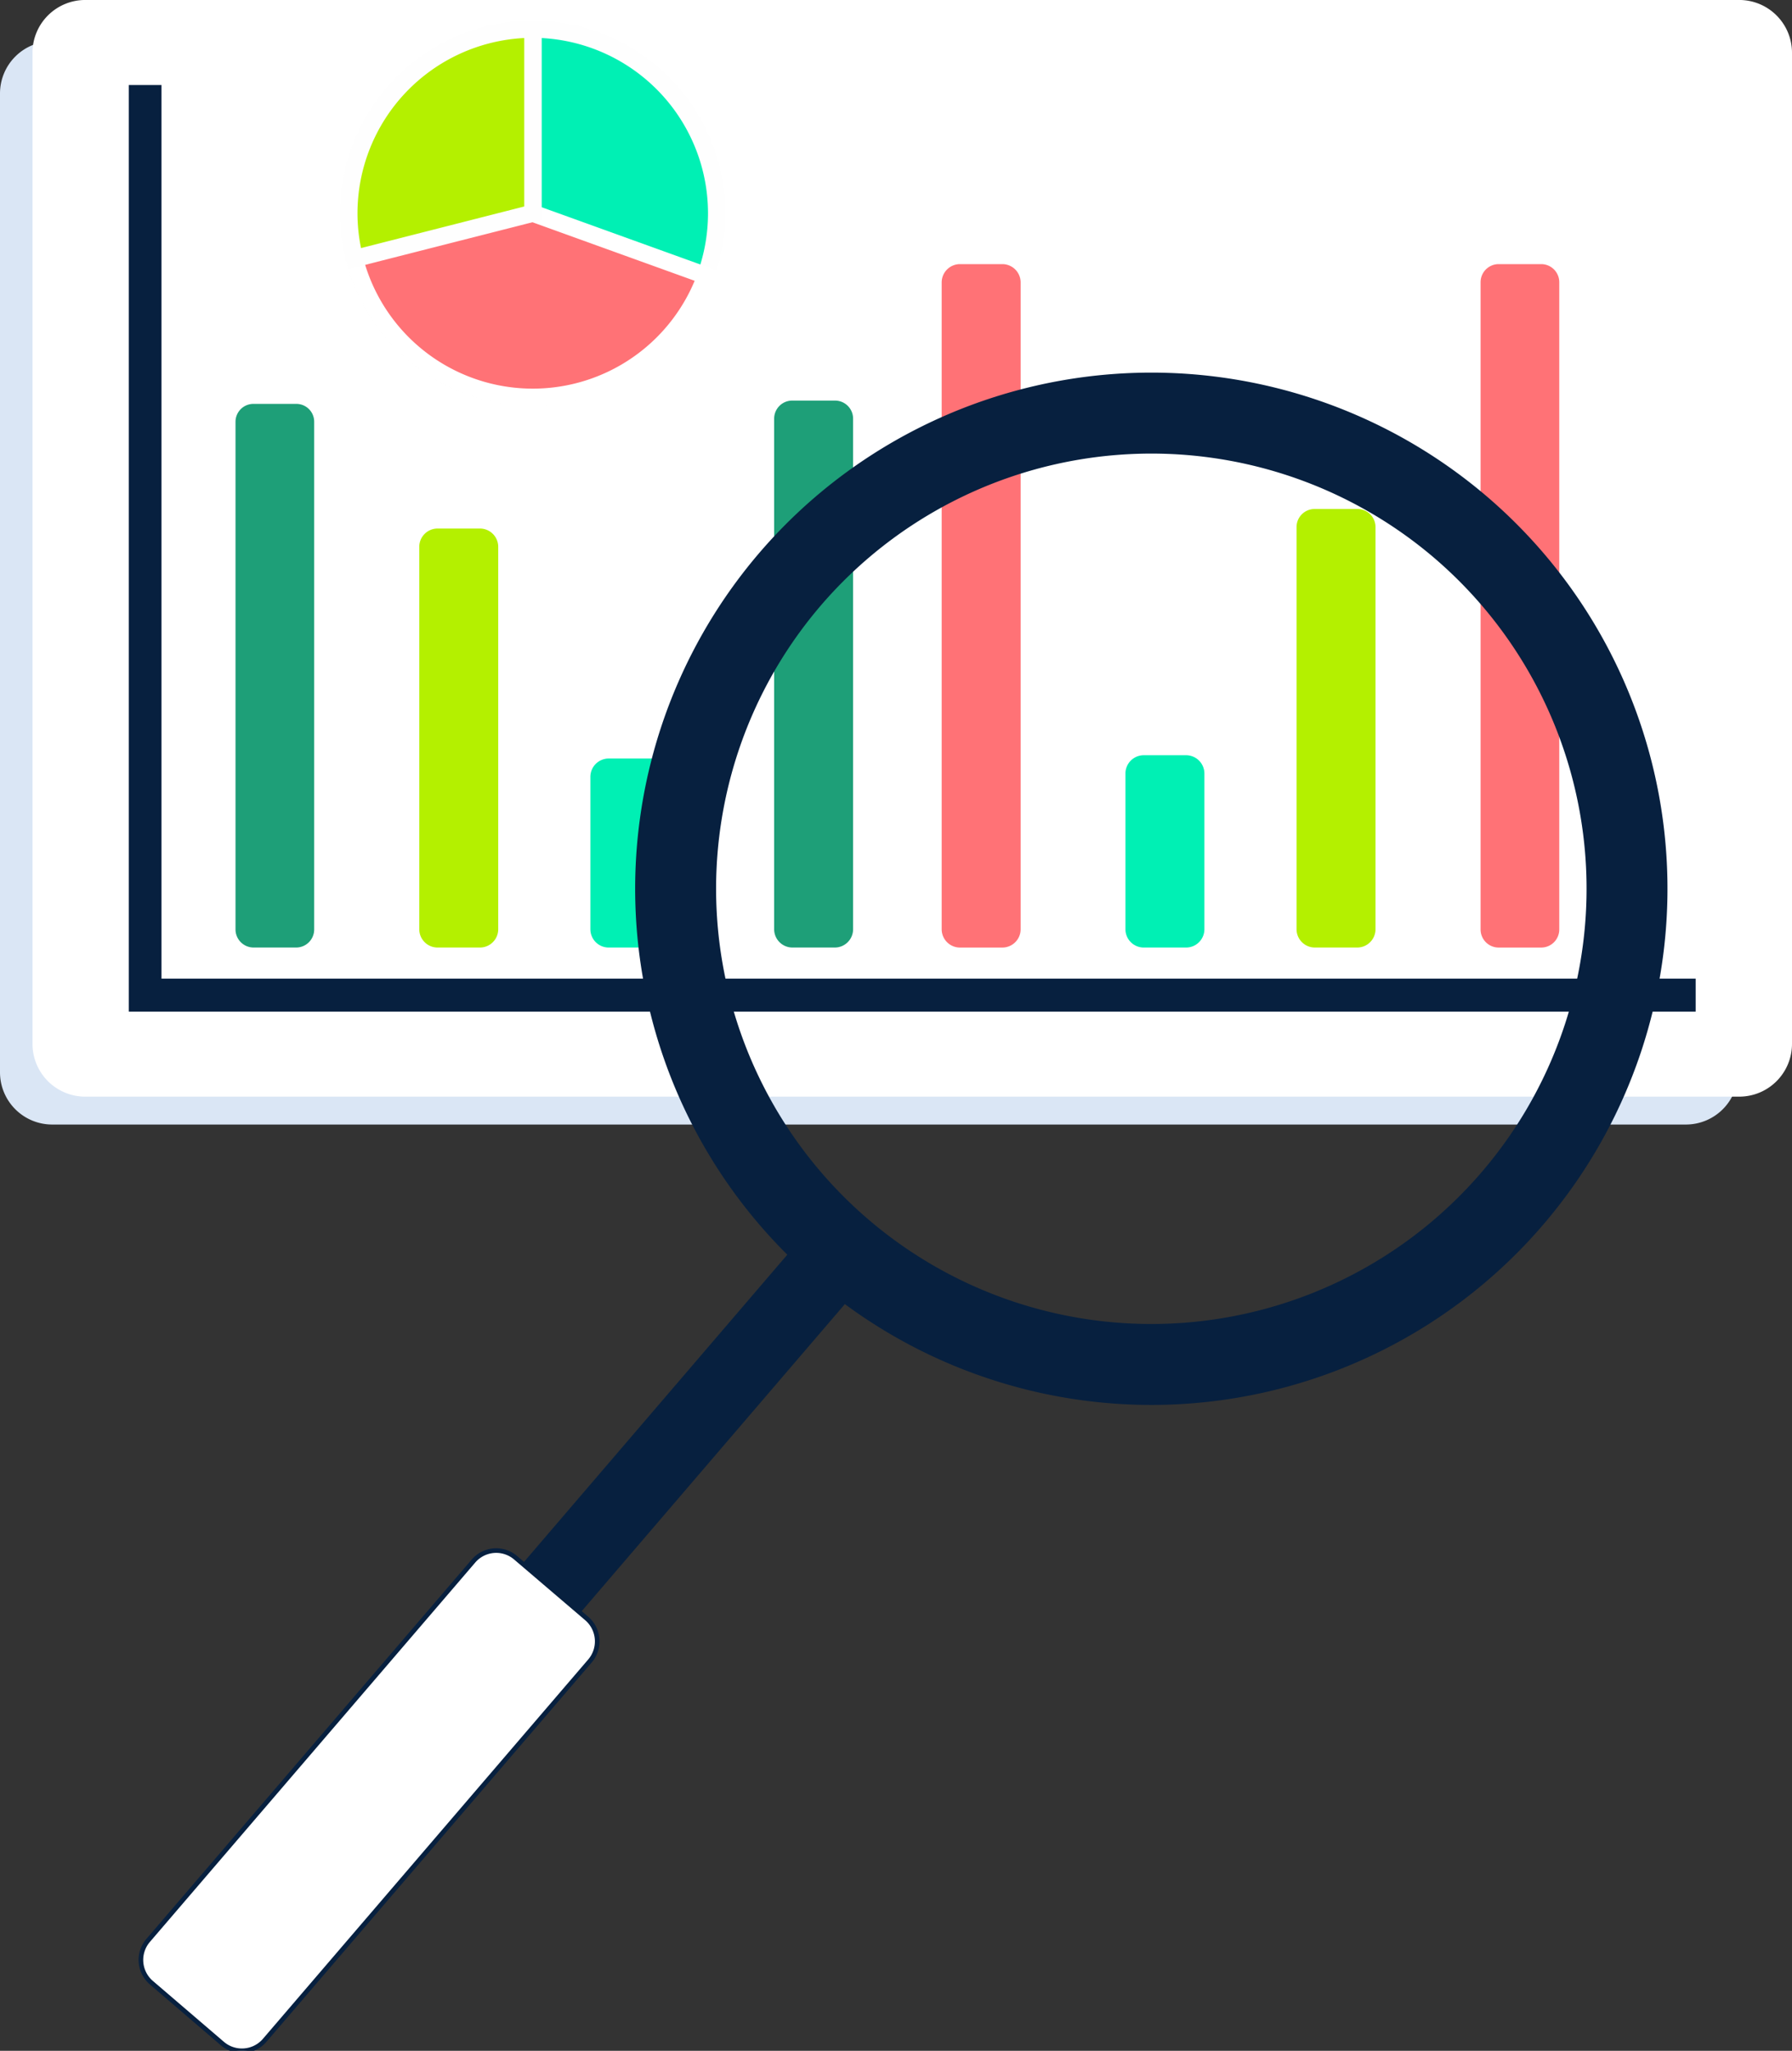
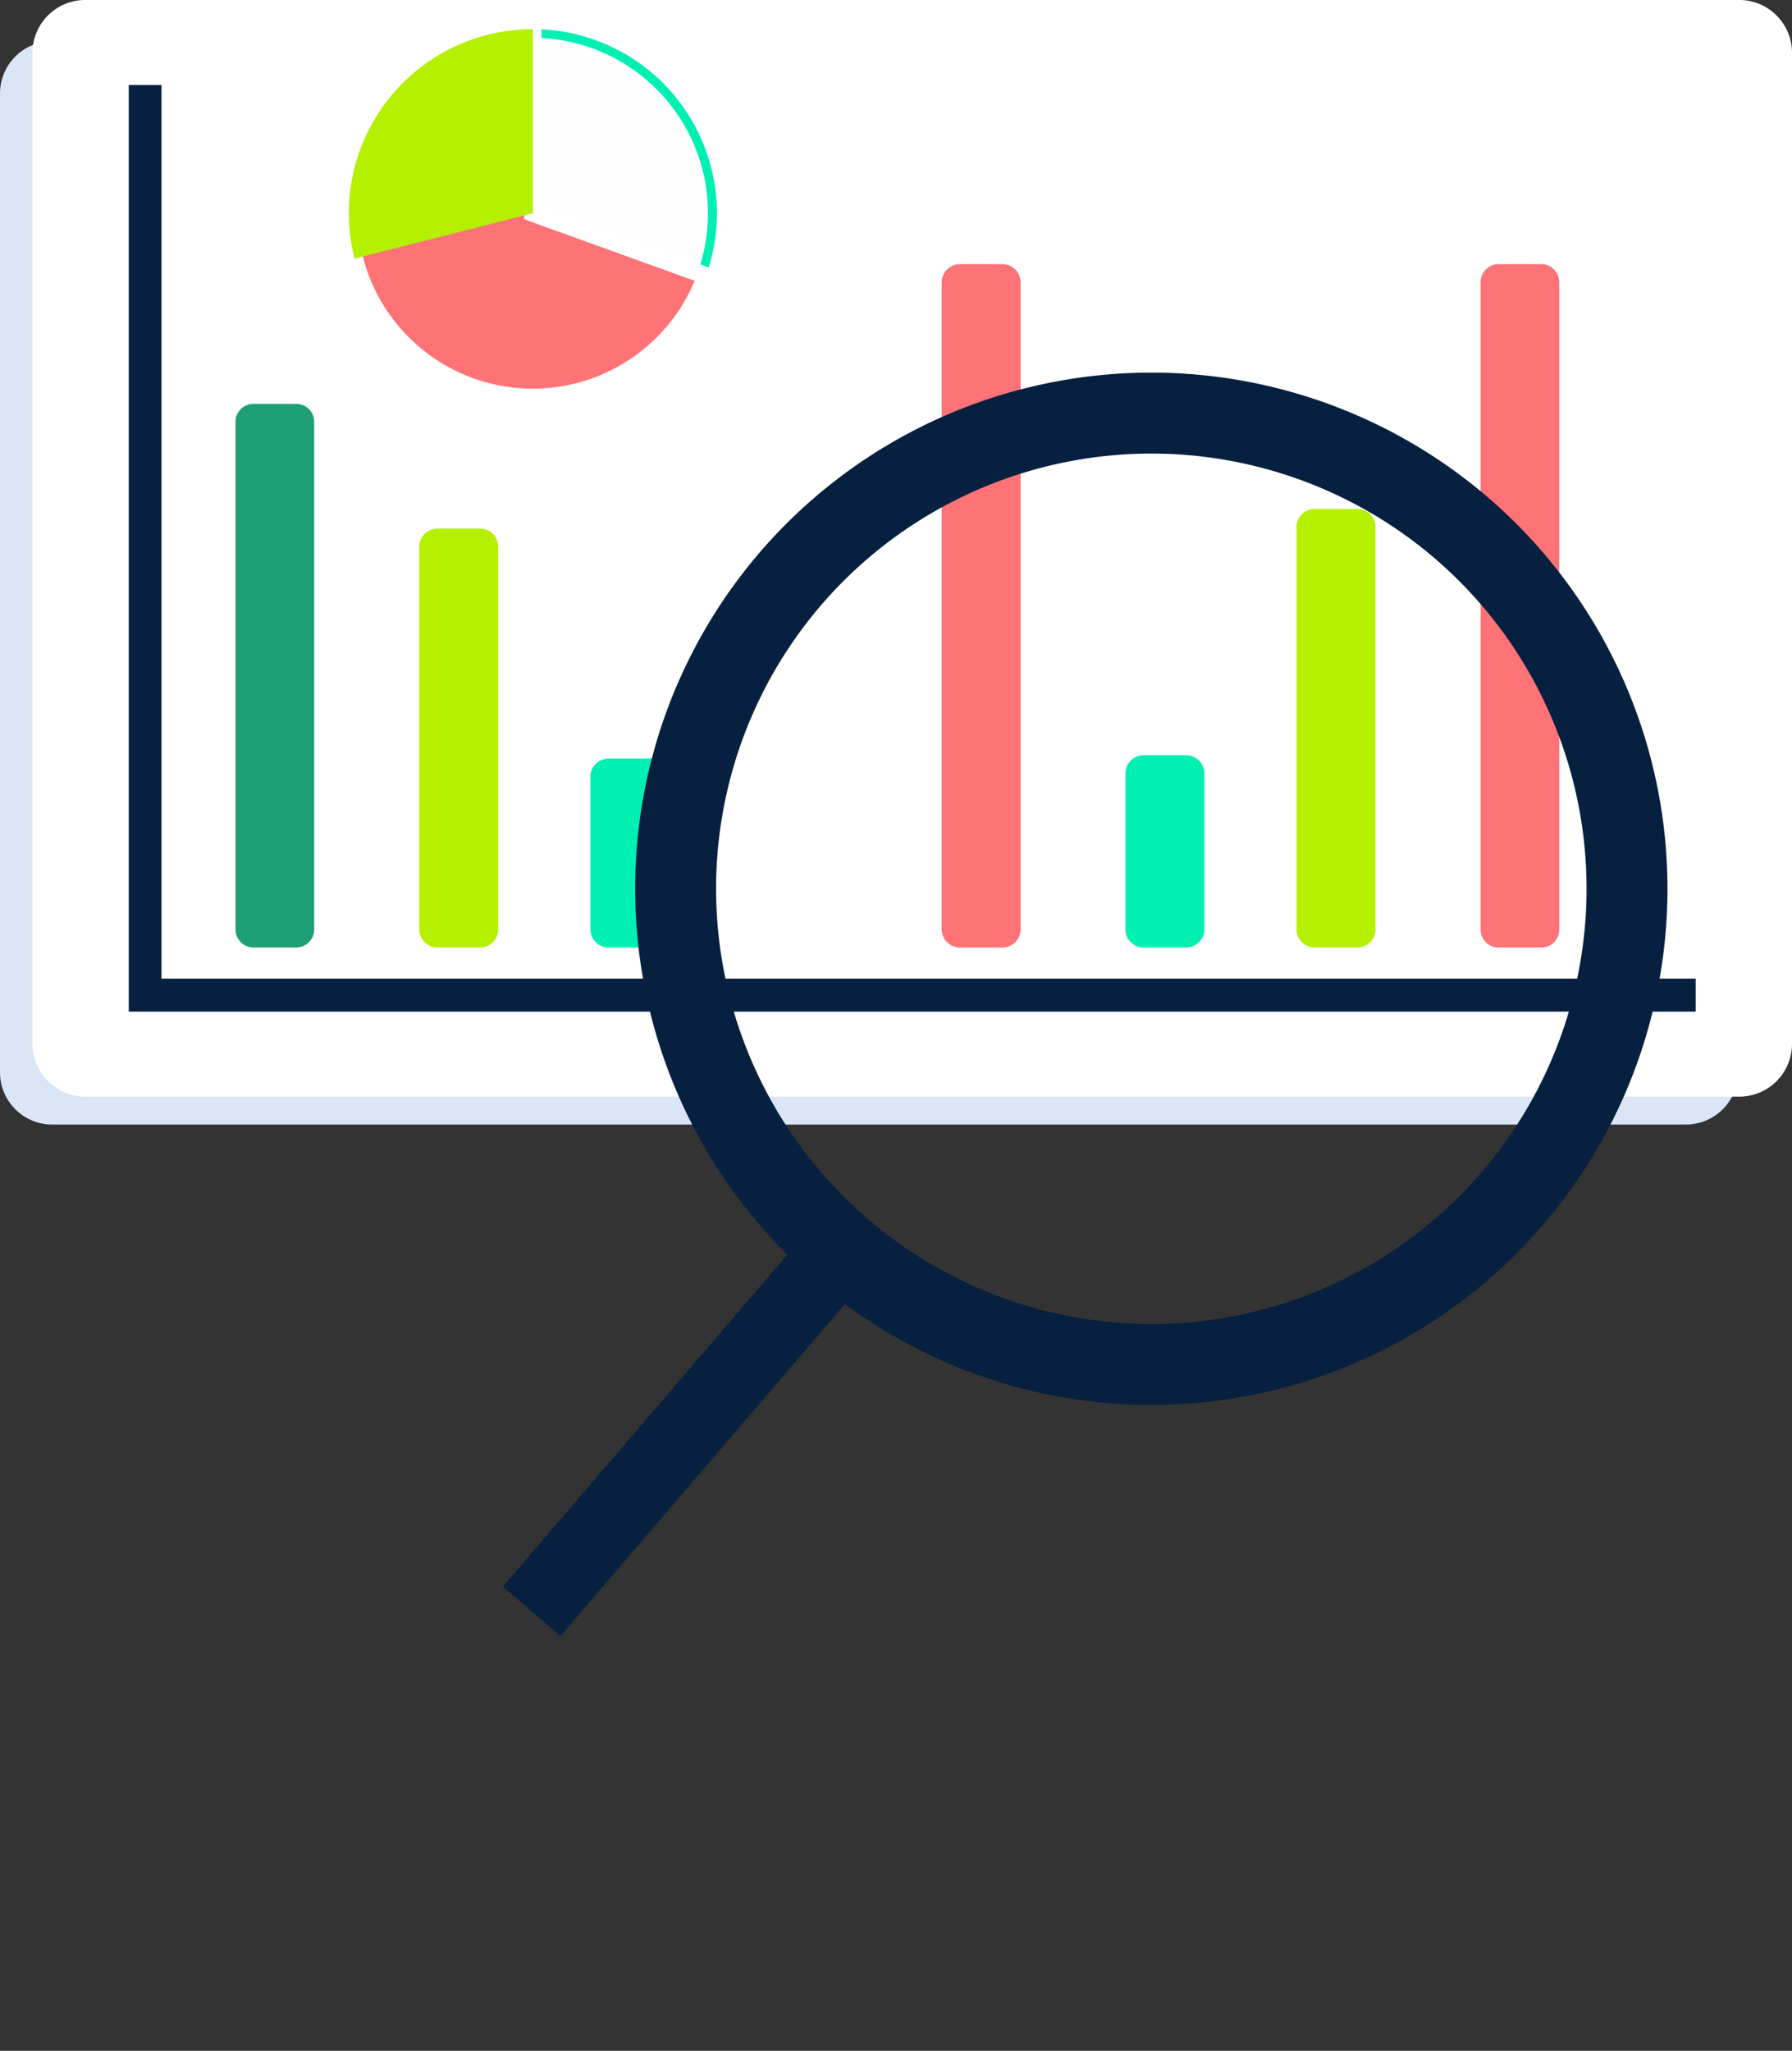
<svg xmlns="http://www.w3.org/2000/svg" width="388.841" height="444.945" viewBox="0 0 388.841 444.945">
  <rect x="0" y="0" width="388.841" height="444.945" fill="#333333" stroke="none" />
  <defs>
    <clipPath id="clip-path">
      <rect id="Rectangle_10704" data-name="Rectangle 10704" width="388.841" height="444.944" fill="none" />
    </clipPath>
  </defs>
  <g id="Group_12359" data-name="Group 12359" transform="translate(0 -0.004)">
    <g id="Group_11349" data-name="Group 11349" transform="translate(0 0.004)" clip-path="url(#clip-path)">
      <path id="Path_22064" data-name="Path 22064" d="M11.271,26.84h354.6a11.33,11.33,0,0,1,11.271,11.271V250.6a11.33,11.33,0,0,1-11.271,11.271H11.271A11.33,11.33,0,0,1,0,250.6V38.111A11.33,11.33,0,0,1,11.271,26.84" transform="translate(0 -17.889)" fill="#dae6f5" />
      <path id="Path_22065" data-name="Path 22065" d="M32.594,0h358.87a11.451,11.451,0,0,1,11.461,11.4V226.537a11.451,11.451,0,0,1-11.461,11.4H32.594a11.451,11.451,0,0,1-11.461-11.4V11.406A11.451,11.451,0,0,1,32.594,0" transform="translate(-14.084 -0.005)" fill="#fff" />
      <path id="Path_22066" data-name="Path 22066" d="M83.766,55.3h7.1V249.182h332.9v7.163H83.766Z" transform="translate(-55.825 -36.856)" fill="#07203f" />
      <path id="Path_22067" data-name="Path 22067" d="M157.14,262.708h9.252a3.873,3.873,0,0,1,3.88,3.88V376.72a3.923,3.923,0,0,1-3.88,3.939H157.14a3.936,3.936,0,0,1-3.94-3.939V266.588a3.886,3.886,0,0,1,3.94-3.88" transform="translate(-102.098 -175.08)" fill="#1e9f78" />
      <path id="Path_22068" data-name="Path 22068" d="M276.681,343.775h9.252a3.975,3.975,0,0,1,3.94,3.94v83.032a3.975,3.975,0,0,1-3.94,3.939h-9.252a3.975,3.975,0,0,1-3.94-3.939V347.715a3.975,3.975,0,0,1,3.94-3.94" transform="translate(-181.765 -229.106)" fill="#b4f000" />
      <path id="Path_22069" data-name="Path 22069" d="M387.991,493.38h9.252a3.975,3.975,0,0,1,3.94,3.94v33.129a3.974,3.974,0,0,1-3.94,3.94h-9.252a3.974,3.974,0,0,1-3.94-3.94V497.32a3.975,3.975,0,0,1,3.94-3.94" transform="translate(-255.946 -328.808)" fill="#00f0b4" />
-       <path id="Path_22070" data-name="Path 22070" d="M507.532,260.561h9.252a3.923,3.923,0,0,1,3.939,3.88V375.289a3.975,3.975,0,0,1-3.939,3.94h-9.252a3.975,3.975,0,0,1-3.94-3.94V264.441a3.924,3.924,0,0,1,3.94-3.88" transform="translate(-335.612 -173.649)" fill="#1e9f78" />
      <path id="Path_22071" data-name="Path 22071" d="M616.514,171.8h9.252a3.975,3.975,0,0,1,3.94,3.94v140.4a3.975,3.975,0,0,1-3.94,3.94h-9.252a3.975,3.975,0,0,1-3.94-3.94V175.74a3.975,3.975,0,0,1,3.94-3.94" transform="translate(-408.242 -114.495)" fill="#ff7276" />
      <path id="Path_22072" data-name="Path 22072" d="M736.055,491.232h9.252a3.975,3.975,0,0,1,3.94,3.94v33.846a3.975,3.975,0,0,1-3.94,3.94h-9.252a3.975,3.975,0,0,1-3.94-3.94V495.172a3.975,3.975,0,0,1,3.94-3.94" transform="translate(-487.909 -327.377)" fill="#00f0b4" />
      <path id="Path_22073" data-name="Path 22073" d="M847.365,331.069h9.252a3.924,3.924,0,0,1,3.94,3.88v87.33a3.975,3.975,0,0,1-3.94,3.939h-9.252a3.975,3.975,0,0,1-3.94-3.939v-87.33a3.924,3.924,0,0,1,3.94-3.88" transform="translate(-562.09 -220.638)" fill="#b4f000" />
      <path id="Path_22074" data-name="Path 22074" d="M967.025,171.8h9.312a3.924,3.924,0,0,1,3.88,3.94v140.4a3.924,3.924,0,0,1-3.88,3.94h-9.312a3.924,3.924,0,0,1-3.88-3.94V175.74a3.924,3.924,0,0,1,3.88-3.94" transform="translate(-641.876 -114.495)" fill="#ff7276" />
      <path id="Path_22075" data-name="Path 22075" d="M266.863,98.842a39.934,39.934,0,1,0-39.934-39.934,40,40,0,0,0,39.934,39.934" transform="translate(-151.234 -12.646)" fill="#00f0b4" />
-       <path id="Path_22076" data-name="Path 22076" d="M263.118,96.971a41.809,41.809,0,1,1,41.749-41.809,41.856,41.856,0,0,1-41.749,41.809m0-79.869a38.06,38.06,0,1,0,38,38.059,38.1,38.1,0,0,0-38-38.059" transform="translate(-147.489 -8.9)" fill="#fefefe" />
+       <path id="Path_22076" data-name="Path 22076" d="M263.118,96.971m0-79.869a38.06,38.06,0,1,0,38,38.059,38.1,38.1,0,0,0-38-38.059" transform="translate(-147.489 -8.9)" fill="#fefefe" />
      <path id="Path_22077" data-name="Path 22077" d="M266.863,58.908l37.546,13.55a39.927,39.927,0,1,1-37.546-53.484Z" transform="translate(-151.234 -12.646)" fill="#ff7276" />
      <path id="Path_22078" data-name="Path 22078" d="M263.118,96.971a41.809,41.809,0,0,1,0-83.618h1.875V53.846l38.074,13.74-.639,1.765a41.955,41.955,0,0,1-39.309,27.62m-1.875-79.823a38.059,38.059,0,1,0,36.976,52.674L261.244,56.478Z" transform="translate(-147.489 -8.9)" fill="#fff" />
      <path id="Path_22079" data-name="Path 22079" d="M266.863,58.908l-38.681,9.849a39.091,39.091,0,0,1-1.254-9.849,39.932,39.932,0,0,1,39.934-39.934Z" transform="translate(-151.234 -12.646)" fill="#b4f000" />
-       <path id="Path_22080" data-name="Path 22080" d="M223.092,67.289l-.468-1.807a41.162,41.162,0,0,1-1.313-10.32,41.856,41.856,0,0,1,41.808-41.809h1.875V56.619Zm38.152-50.14a38.108,38.108,0,0,0-36.185,38.014,37.455,37.455,0,0,0,.771,7.561L261.244,53.7Z" transform="translate(-147.489 -8.9)" fill="#fefefe" />
      <rect id="Rectangle_10703" data-name="Rectangle 10703" width="98.556" height="16.462" transform="translate(109.104 344.239) rotate(-49.399)" fill="#07203f" />
      <path id="Path_22081" data-name="Path 22081" d="M598.005,269.239a112,112,0,1,1-157.9,12.141,112.065,112.065,0,0,1,157.9-12.141M586.578,282.57A94.44,94.44,0,1,1,453.44,292.807,94.522,94.522,0,0,1,586.578,282.57" transform="translate(-275.306 -161.467)" fill="#07203f" fill-rule="evenodd" />
-       <path id="Path_22082" data-name="Path 22082" d="M172.989,1010.127l15.474,13.213a6.551,6.551,0,0,1,.655,9.166l-70.587,82.311a6.506,6.506,0,0,1-9.165.714l-15.415-13.213a6.5,6.5,0,0,1-.714-9.166l70.646-82.371a6.483,6.483,0,0,1,9.106-.655" transform="translate(-61.098 -672.145)" fill="#fff" stroke="#07203f" stroke-width="1" fill-rule="evenodd" />
    </g>
  </g>
</svg>